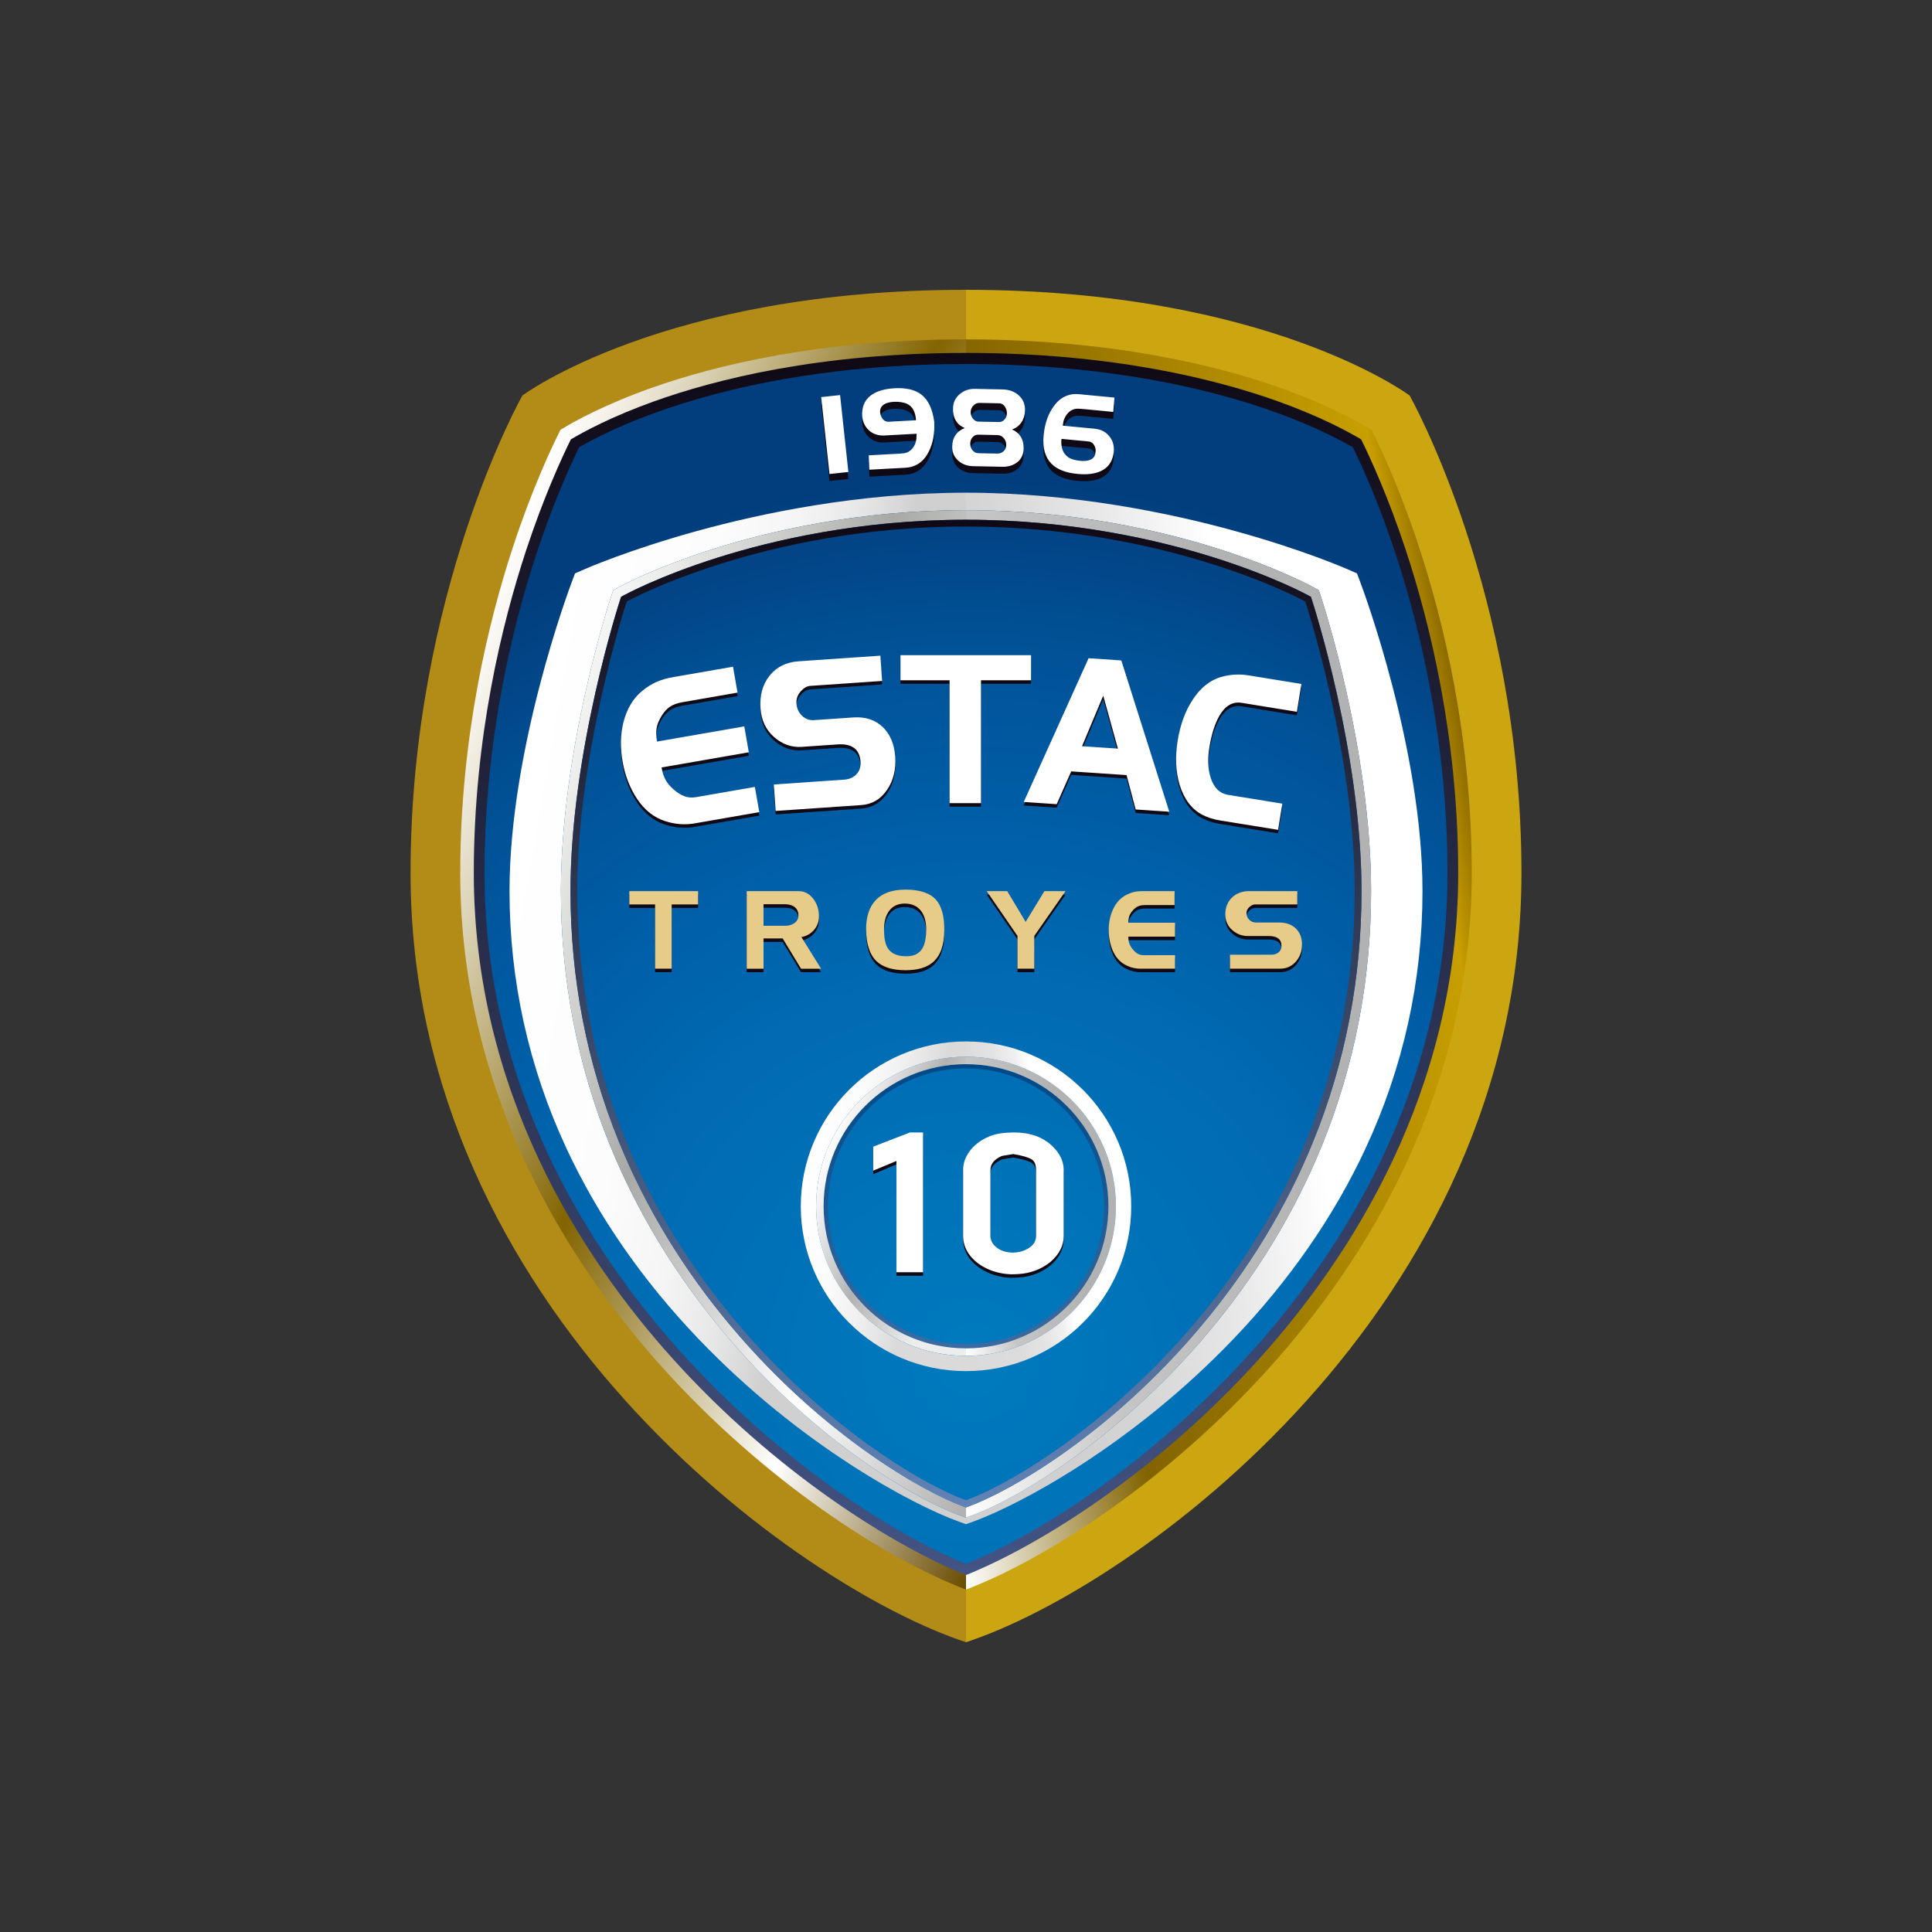
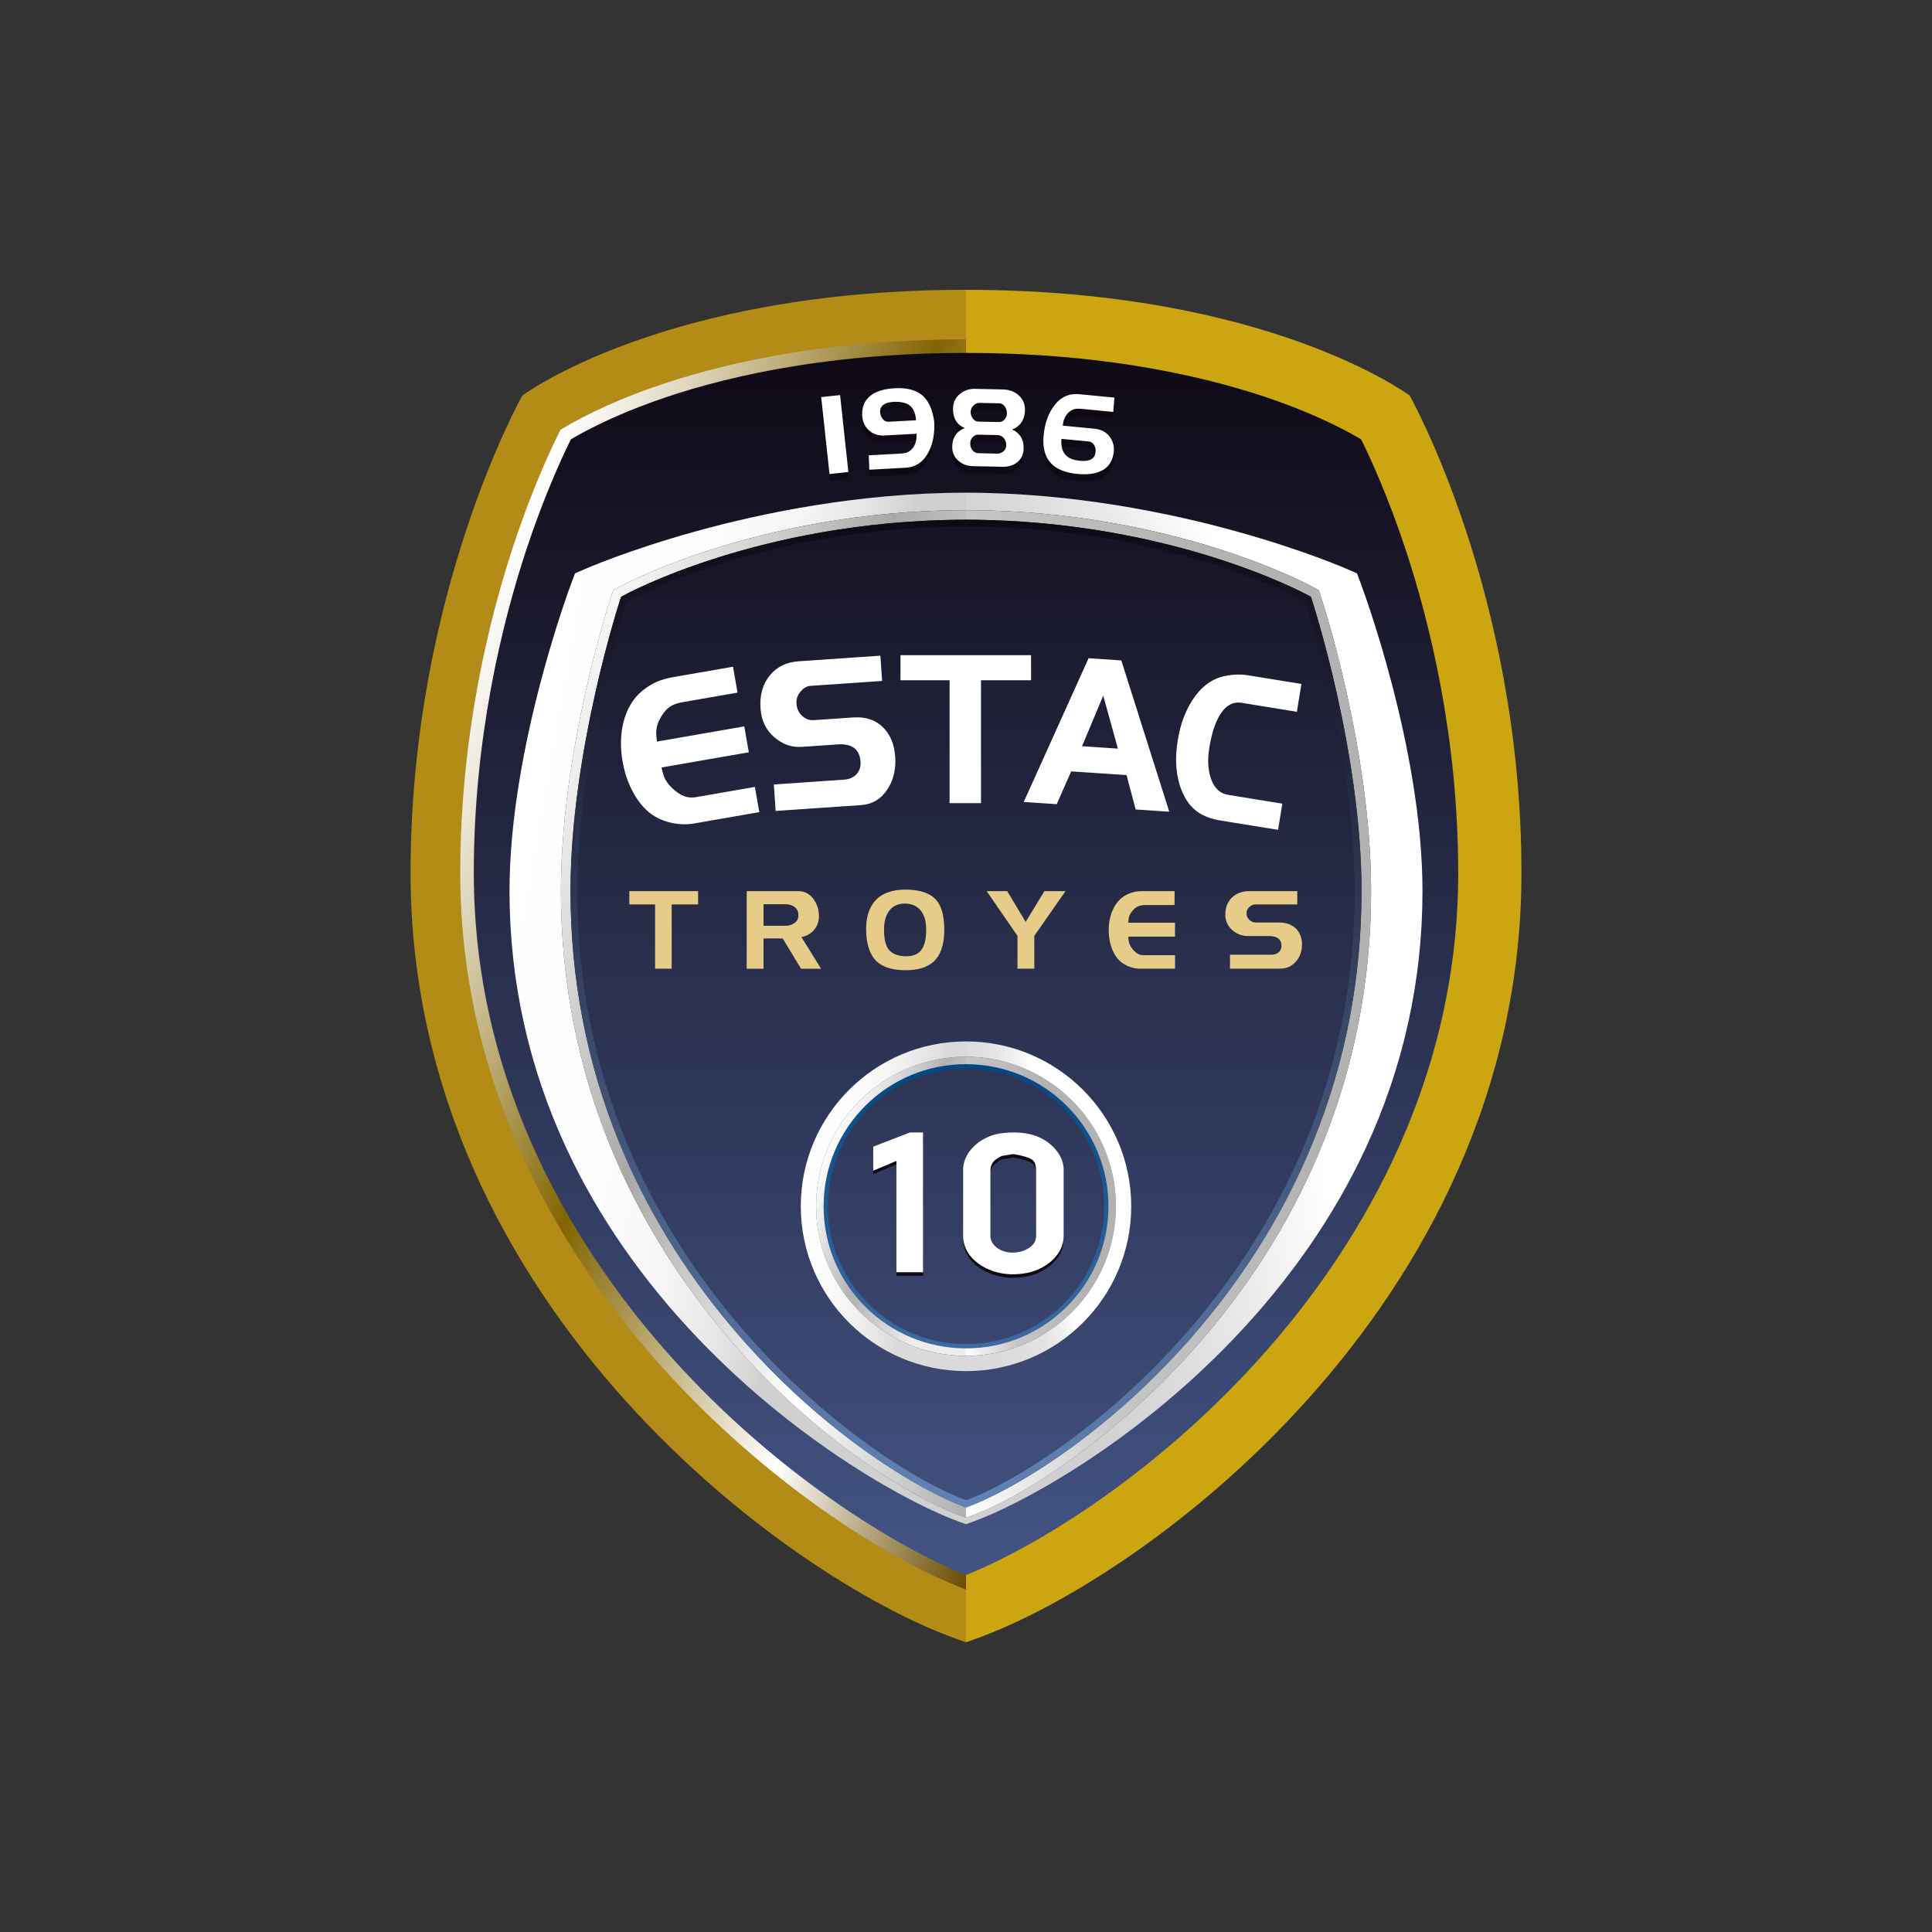
<svg xmlns="http://www.w3.org/2000/svg" width="160" height="160" viewBox="0 0 160 160" fill="none">
  <rect x="0" y="0" width="160" height="160" fill="#333333" stroke="none" />
  <g clip-path="url(#clip0_14751_77744)">
    <path d="M80.001 24V136C93.95 131.439 126.001 108.371 126.001 72.293C126.001 49.131 116.74 32.757 116.74 32.757C116.74 32.757 105.064 24.001 80.001 24.001V24Z" fill="#CCA611" />
    <path d="M80.001 24V136C66.051 131.439 34 108.371 34 72.293C34 49.131 43.261 32.756 43.261 32.756C43.261 32.756 54.937 24 80.001 24Z" fill="#B28C17" />
    <path d="M80 28.106V131.642C73.28 129.075 63.278 122.612 54.832 113.222C47.206 104.744 38.116 90.761 38.116 72.293C38.116 60.977 40.48 51.397 42.464 45.353C44.057 40.498 45.669 37.078 46.416 35.596C47.558 34.894 50.096 33.484 54.059 32.087C59.212 30.271 67.895 28.106 80 28.106Z" fill="url(#paint0_linear_14751_77744)" />
-     <path d="M121.885 72.293C121.885 90.761 112.795 104.744 105.169 113.222C96.723 122.612 86.72 129.075 80.001 131.642V28.106C92.106 28.106 100.789 30.271 105.942 32.087C109.905 33.484 112.442 34.894 113.584 35.596C114.334 37.081 115.944 40.5 117.536 45.353C119.52 51.397 121.885 60.977 121.885 72.293Z" fill="url(#paint1_linear_14751_77744)" />
    <path d="M120.763 72.293C120.763 90.407 111.829 104.141 104.334 112.474C95.785 121.977 85.935 128.065 80.001 130.437C74.066 128.066 64.216 121.978 55.668 112.474C48.173 104.141 39.238 90.407 39.238 72.293C39.238 61.049 41.602 51.538 43.584 45.538C45.031 41.161 46.493 37.971 47.276 36.387C48.403 35.717 50.697 34.484 54.127 33.252C59.241 31.415 67.881 29.227 80.001 29.227C92.12 29.227 100.76 31.415 105.874 33.251C109.304 34.484 111.598 35.717 112.725 36.387C113.508 37.971 114.97 41.16 116.417 45.538C118.399 51.538 120.763 61.05 120.763 72.293Z" fill="url(#paint2_linear_14751_77744)" />
-     <path d="M119.874 72.326C119.874 90.158 111.063 103.697 103.672 111.914C95.74 120.733 86.454 126.879 80.001 129.518C73.547 126.879 64.261 120.733 56.329 111.914C48.938 103.697 40.127 90.158 40.127 72.326C40.127 61.325 42.418 52.003 44.34 46.12C45.745 41.819 47.165 38.67 47.96 37.04C51.095 35.224 61.52 30.146 80.001 30.146C91.7 30.146 100.086 32.209 105.062 33.938C108.487 35.13 110.808 36.33 112.045 37.047C112.841 38.68 114.259 41.827 115.661 46.12C117.583 52.003 119.874 61.325 119.874 72.326Z" fill="url(#paint3_radial_14751_77744)" />
    <path d="M117.804 73.795C117.804 81.215 116.216 88.391 113.082 95.123C110.474 100.724 106.799 106.023 102.162 110.873C93.686 119.736 84.377 124.64 80.639 125.996L80 126.227V125.681L80.463 125.513C82.799 124.666 85.919 122.891 89.024 120.644C92.971 117.786 96.758 114.263 99.975 110.456C104.017 105.672 107.218 100.419 109.485 94.846C112.182 88.215 113.548 81.133 113.548 73.795C113.548 62.122 109.556 49.901 109.387 49.387L109.22 48.883L108.755 48.626C108.636 48.56 105.77 46.991 100.781 45.416C96.203 43.971 88.883 42.249 80 42.249V40.803C88.919 40.803 97.036 42.528 102.274 43.974C107.959 45.544 111.514 47.105 111.662 47.17L112.379 47.486L112.655 48.219C112.865 48.776 117.804 62.001 117.804 73.795Z" fill="url(#paint4_linear_14751_77744)" />
    <path d="M50.78 48.883L51.245 48.626C51.365 48.56 54.231 46.991 59.219 45.416C63.797 43.971 71.118 42.249 80 42.249V40.803C71.081 40.803 62.965 42.528 57.726 43.974C52.041 45.544 48.486 47.105 48.339 47.17L47.621 47.486L47.345 48.219C47.135 48.776 42.196 62.001 42.196 73.795C42.196 81.215 43.784 88.391 46.919 95.123C49.527 100.724 53.201 106.023 57.838 110.873C66.314 119.736 75.624 124.64 79.361 125.996L80 126.227V125.681L79.537 125.513C77.201 124.666 74.081 122.891 70.976 120.644C67.029 117.786 63.242 114.263 60.026 110.456C55.983 105.672 52.783 100.419 50.515 94.846C47.819 88.215 46.452 81.133 46.452 73.795C46.452 62.122 50.444 49.901 50.614 49.387L50.78 48.883Z" fill="url(#paint5_linear_14751_77744)" />
    <path d="M113.549 73.795C113.549 81.133 112.182 88.215 109.485 94.846C107.218 100.42 104.018 105.672 99.975 110.456C96.758 114.263 92.972 117.786 89.024 120.644C85.92 122.891 82.799 124.667 80.463 125.513L80.001 125.681V124.837L80.192 124.767C83.508 123.565 91.783 118.92 99.367 109.944C103.356 105.224 106.513 100.044 108.748 94.547C111.407 88.013 112.754 81.03 112.754 73.795C112.754 62.249 108.673 49.76 108.631 49.635L108.563 49.427L108.37 49.32C108.253 49.256 105.456 47.724 100.541 46.172C96.017 44.745 88.781 43.043 80.001 43.043V42.249C88.883 42.249 96.204 43.971 100.781 45.416C105.77 46.991 108.636 48.56 108.756 48.626L109.221 48.883L109.387 49.387C109.557 49.901 113.549 62.122 113.549 73.795Z" fill="url(#paint6_linear_14751_77744)" />
    <path d="M51.438 49.427L51.631 49.32C51.748 49.256 54.545 47.724 59.46 46.172C63.983 44.745 71.22 43.043 80.001 43.043V42.249C71.118 42.249 63.797 43.971 59.219 45.416C54.231 46.991 51.365 48.56 51.245 48.626L50.78 48.883L50.614 49.387C50.444 49.901 46.452 62.122 46.452 73.795C46.452 81.133 47.819 88.215 50.516 94.846C52.783 100.42 55.983 105.672 60.026 110.456C63.243 114.263 67.029 117.786 70.977 120.644C74.081 122.891 77.202 124.667 79.537 125.513L80.001 125.681V124.837L79.809 124.767C76.493 123.565 68.218 118.92 60.634 109.944C56.645 105.224 53.488 100.044 51.253 94.547C48.594 88.013 47.247 81.03 47.247 73.795C47.247 62.249 51.328 49.76 51.37 49.635L51.438 49.427Z" fill="url(#paint7_linear_14751_77744)" />
    <path d="M108.631 49.635L108.563 49.427L108.37 49.321C108.253 49.256 105.456 47.724 100.541 46.172C96.017 44.745 88.781 43.043 80 43.043C71.22 43.043 63.983 44.745 59.46 46.172C54.545 47.724 51.747 49.256 51.63 49.321L51.438 49.427L51.369 49.635C51.328 49.76 47.247 62.249 47.247 73.795C47.247 81.031 48.594 88.013 51.252 94.547C53.488 100.044 56.645 105.224 60.634 109.944C68.218 118.92 76.493 123.565 79.809 124.768L80 124.838L80.192 124.768C83.508 123.565 91.783 118.92 99.367 109.944C103.356 105.224 106.513 100.044 108.748 94.547C111.407 88.013 112.754 81.031 112.754 73.795C112.754 62.249 108.672 49.76 108.631 49.635ZM80 124.241C72.423 121.493 47.808 104.718 47.808 73.795C47.808 62.205 51.903 49.811 51.903 49.811C51.903 49.811 63.14 43.603 80 43.603C96.861 43.603 108.098 49.811 108.098 49.811C108.098 49.811 112.192 62.205 112.192 73.795C112.192 104.718 87.578 121.493 80 124.241Z" fill="url(#paint8_linear_14751_77744)" />
    <path d="M91.793 99.897C91.793 93.398 86.514 88.131 80.001 88.13C73.488 88.13 68.208 93.398 68.208 99.897C68.208 106.396 73.488 111.664 80.001 111.664C86.514 111.664 91.793 106.396 91.793 99.897ZM80.001 111.313C73.682 111.313 68.56 106.203 68.56 99.897C68.56 93.591 73.682 88.48 80.001 88.48C86.32 88.48 91.443 93.592 91.443 99.897C91.443 106.202 86.32 111.313 80.001 111.313Z" fill="url(#paint9_linear_14751_77744)" />
    <path d="M80 87.512V88.131C86.513 88.131 91.794 93.399 91.794 99.897C91.794 106.396 86.513 111.665 80 111.665V112.284C86.856 112.284 92.414 106.738 92.414 99.897C92.414 93.057 86.856 87.512 80 87.512Z" fill="url(#paint10_linear_14751_77744)" />
    <path d="M80 111.664C73.488 111.664 68.208 106.395 68.208 99.897C68.208 93.398 73.488 88.13 80 88.13V87.511C73.145 87.511 67.587 93.056 67.587 99.897C67.587 106.737 73.145 112.283 80 112.283V111.664Z" fill="url(#paint11_linear_14751_77744)" />
    <path d="M80.001 86.246V87.513C86.857 87.513 92.414 93.058 92.414 99.898C92.414 106.738 86.857 112.284 80.001 112.284V113.55C87.558 113.55 93.683 107.437 93.683 99.898C93.683 92.359 87.558 86.246 80.001 86.246Z" fill="url(#paint12_linear_14751_77744)" />
    <path d="M80.001 112.284C73.145 112.284 67.588 106.738 67.588 99.898C67.588 93.058 73.145 87.513 80.001 87.513V86.246C72.444 86.246 66.318 92.359 66.318 99.898C66.318 107.437 72.444 113.55 80.001 113.55V112.284Z" fill="url(#paint13_linear_14751_77744)" />
    <path d="M75.363 94.075H76.443V105.651H74.237V96.436L72.317 97.238V95.251L75.363 94.075ZM88.09 97.192V102.654C88.092 103.458 87.708 104.187 86.987 104.803C86.241 105.403 85.353 105.738 84.347 105.802C84.157 105.816 83.95 105.822 83.719 105.822C82.865 105.787 82.087 105.574 81.401 105.179C80.885 104.879 80.481 104.509 80.195 104.075C79.909 103.637 79.761 103.158 79.762 102.654V97.192C79.761 96.715 79.899 96.255 80.166 95.828C80.433 95.399 80.808 95.033 81.285 94.73C81.704 94.475 82.126 94.298 82.549 94.209C82.965 94.119 83.446 94.076 83.998 94.076C85.299 94.074 86.371 94.454 87.165 95.219L87.024 95.368L87.168 95.22C87.771 95.806 88.092 96.473 88.091 97.192L88.09 97.192ZM85.407 96.285C85.117 96.123 84.611 95.975 83.913 95.864L82.973 96.019C82.3 96.32 82.028 96.695 82.023 97.202V102.644C82.025 103.005 82.171 103.299 82.509 103.582C82.845 103.857 83.272 104.006 83.809 104.026C84.377 104.026 84.847 103.891 85.242 103.622C85.632 103.353 85.797 103.051 85.802 102.644V97.202C85.798 96.691 85.655 96.425 85.407 96.285Z" fill="#0F0915" />
-     <path d="M57.813 75.191H55.625V80.513H54.251V75.191H52.118V74.09H57.814L57.813 75.191ZM66.371 77.895C66.79 77.816 67.136 77.619 67.41 77.309C67.683 76.997 67.821 76.619 67.821 76.172C67.821 75.609 67.661 75.123 67.341 74.71C67.022 74.297 66.618 74.091 66.131 74.091H61.839V80.514H63.232V78.007H64.818L66.338 80.514H67.997L66.372 77.896L66.371 77.895ZM66.123 76.103C66.123 76.389 65.995 76.609 65.744 76.769C65.533 76.896 65.297 76.959 65.033 76.959H63.231V75.174H64.995C65.341 75.174 65.615 75.254 65.817 75.413C66.02 75.576 66.122 75.805 66.122 76.102M78.203 77.292C78.203 76.174 77.984 75.357 77.548 74.839C77.049 74.256 76.193 73.964 74.98 73.964C73.872 73.964 73.041 74.268 72.486 74.877C71.982 75.438 71.728 76.218 71.728 77.219C71.728 78.443 72.013 79.331 72.579 79.884C73.103 80.387 73.909 80.639 74.998 80.639C75.983 80.639 76.735 80.422 77.252 79.985C77.886 79.444 78.203 78.546 78.203 77.292ZM76.702 77.256C76.702 77.943 76.601 78.463 76.398 78.812C76.142 79.261 75.695 79.484 75.064 79.484C74.308 79.484 73.79 79.254 73.508 78.795C73.311 78.463 73.212 77.95 73.212 77.256C73.212 76.655 73.338 76.166 73.589 75.79C73.89 75.342 74.336 75.119 74.926 75.119C75.515 75.119 75.981 75.328 76.289 75.746C76.566 76.12 76.703 76.624 76.703 77.257M86.494 74.09L84.941 76.637L83.415 74.09H81.714L84.263 77.796V80.513H85.657V77.796L88.242 74.09H86.494ZM94.718 79.395C94.52 79.395 94.349 79.352 94.207 79.266C94.064 79.18 93.926 79.054 93.794 78.889C93.66 78.723 93.569 78.562 93.52 78.406C93.47 78.252 93.446 78.069 93.446 77.861H97.31V76.706H93.446C93.446 76.48 93.474 76.292 93.528 76.14C93.584 75.989 93.684 75.834 93.829 75.673C93.974 75.511 94.122 75.401 94.274 75.34C94.424 75.275 94.608 75.244 94.824 75.244H97.273V74.09H94.624C94.341 74.09 94.089 74.118 93.868 74.172C93.647 74.228 93.416 74.322 93.176 74.457C92.74 74.708 92.397 75.105 92.152 75.65C91.93 76.153 91.819 76.712 91.819 77.33C91.819 77.949 91.935 78.526 92.166 79.046C92.397 79.566 92.734 79.946 93.177 80.184C93.583 80.403 94.008 80.513 94.45 80.513H97.312V79.395H94.718ZM107.826 78.514C107.826 77.963 107.657 77.522 107.319 77.189C106.98 76.855 106.516 76.688 105.925 76.688H104.013C103.798 76.688 103.614 76.615 103.46 76.463C103.306 76.315 103.229 76.131 103.229 75.911C103.229 75.717 103.309 75.548 103.469 75.405C103.629 75.262 103.785 75.191 103.939 75.191H107.437V74.09H103.469C102.871 74.09 102.39 74.269 102.023 74.626C101.658 74.982 101.474 75.447 101.474 76.021C101.474 76.54 101.661 76.968 102.037 77.303C102.412 77.639 102.848 77.807 103.34 77.807H105.075C105.775 77.807 106.126 78.082 106.126 78.628C106.126 78.863 106.037 79.048 105.86 79.183C105.705 79.299 105.511 79.357 105.278 79.357H101.862V80.511H106.016C106.538 80.511 106.97 80.319 107.312 79.933C107.655 79.549 107.825 79.074 107.825 78.511" fill="#0F0915" />
-     <path d="M62.882 67.547L57.527 68.479C56.698 68.624 55.867 68.555 55.036 68.275C54.129 67.971 53.374 67.367 52.771 66.468C52.168 65.567 51.766 64.532 51.561 63.359C51.358 62.2 51.382 61.114 51.632 60.1C51.914 58.999 52.422 58.141 53.158 57.528C53.562 57.198 53.962 56.945 54.359 56.768C54.756 56.593 55.22 56.459 55.749 56.367L60.705 55.505L61.079 57.649L56.498 58.447C56.094 58.517 55.762 58.637 55.501 58.806C55.238 58.976 55 59.238 54.783 59.593C54.566 59.947 54.431 60.281 54.378 60.589C54.325 60.899 54.337 61.27 54.412 61.704L61.638 60.447L62.014 62.592L54.787 63.849C54.855 64.239 54.96 64.571 55.105 64.847C55.25 65.124 55.471 65.394 55.775 65.659C56.078 65.925 56.376 66.115 56.67 66.229C56.966 66.343 57.298 66.367 57.669 66.302L62.515 65.459L62.881 67.546L62.882 67.547ZM74.135 62.953C74.063 61.906 73.717 61.087 73.096 60.493C72.476 59.899 71.663 59.637 70.66 59.706L67.408 59.929C67.035 59.956 66.707 59.835 66.425 59.57C66.143 59.305 65.988 58.965 65.96 58.547C65.933 58.179 66.048 57.847 66.304 57.557C66.56 57.267 66.822 57.112 67.089 57.093L73.053 56.684L72.908 54.59L66.14 55.055C65.114 55.124 64.312 55.521 63.736 56.245C63.158 56.965 62.907 57.873 62.984 58.964C63.052 59.951 63.429 60.742 64.115 61.337C64.799 61.931 65.562 62.199 66.401 62.142L69.356 61.939C70.558 61.856 71.193 62.335 71.267 63.373C71.296 63.817 71.169 64.178 70.884 64.456C70.631 64.696 70.306 64.829 69.91 64.857L64.086 65.258L64.238 67.449L71.321 66.963C72.219 66.901 72.932 66.484 73.457 65.713C73.985 64.942 74.211 64.021 74.137 62.952M85.388 54.55H74.574V56.628H78.641V66.805H81.242V56.628H85.388V54.55ZM92.862 54.984L90.152 54.802L84.782 66.706L87.511 66.888L88.713 64.171L93.296 64.479L94.052 67.327L96.834 67.513L92.862 54.984ZM89.61 62.088L91.366 57.901L92.579 62.288L89.61 62.088ZM106.197 66.845L101.715 66.118C101.012 66.004 100.526 65.529 100.259 64.693C100.032 63.981 99.997 63.154 100.15 62.21C100.332 61.093 100.612 60.211 100.989 59.562C101.468 58.73 102.084 58.375 102.833 58.495L107.401 59.238L107.777 56.931L103.383 56.219C102.656 56.1 101.922 56.14 101.181 56.339C100.227 56.597 99.418 57.239 98.754 58.265C98.151 59.195 97.744 60.309 97.534 61.609C97.314 62.955 97.364 64.173 97.684 65.264C98.056 66.469 98.683 67.304 99.566 67.765C100.015 67.992 100.487 68.145 100.983 68.225L105.845 69.014L106.197 66.845Z" fill="#0F0915" />
    <path d="M75.363 93.785H76.443V105.361H74.237V96.146L72.317 96.948V94.961L75.364 93.785H75.363ZM88.09 96.902V102.364C88.092 103.168 87.708 103.897 86.987 104.513C86.241 105.113 85.353 105.448 84.347 105.512C84.157 105.526 83.95 105.532 83.719 105.532C82.865 105.497 82.087 105.284 81.401 104.889C80.885 104.588 80.481 104.219 80.195 103.785C79.909 103.347 79.761 102.868 79.762 102.364V96.902C79.761 96.425 79.899 95.965 80.166 95.538C80.433 95.109 80.808 94.743 81.285 94.44C81.704 94.185 82.126 94.008 82.549 93.919C82.965 93.829 83.446 93.786 83.998 93.786C85.299 93.784 86.371 94.164 87.165 94.928L87.024 95.078L87.168 94.93C87.771 95.516 88.092 96.183 88.091 96.903L88.09 96.902ZM85.407 95.995C85.117 95.833 84.611 95.685 83.913 95.573L82.973 95.729C82.3 96.03 82.028 96.405 82.023 96.912V102.354C82.025 102.715 82.171 103.009 82.509 103.292C82.845 103.566 83.272 103.716 83.809 103.736C84.377 103.736 84.847 103.601 85.242 103.332C85.632 103.063 85.797 102.761 85.802 102.354V96.912C85.798 96.401 85.655 96.135 85.407 95.995Z" fill="white" />
    <path d="M57.813 74.901H55.625V80.223H54.251V74.901H52.118V73.8H57.814V74.901H57.813ZM66.371 77.605C66.79 77.526 67.136 77.329 67.41 77.019C67.683 76.707 67.821 76.329 67.821 75.882C67.821 75.319 67.661 74.833 67.341 74.42C67.022 74.007 66.618 73.801 66.131 73.801H61.839V80.224H63.232V77.717H64.818L66.338 80.224H67.997L66.372 77.606L66.371 77.605ZM66.123 75.813C66.123 76.099 65.995 76.319 65.744 76.478C65.533 76.606 65.297 76.669 65.033 76.669H63.231V74.883H64.995C65.341 74.883 65.615 74.964 65.817 75.123C66.02 75.286 66.122 75.515 66.122 75.812M78.203 77.002C78.203 75.884 77.984 75.067 77.548 74.549C77.049 73.966 76.193 73.674 74.98 73.674C73.872 73.674 73.041 73.978 72.486 74.587C71.982 75.148 71.728 75.928 71.728 76.929C71.728 78.153 72.013 79.04 72.579 79.594C73.103 80.097 73.909 80.349 74.998 80.349C75.983 80.349 76.735 80.132 77.252 79.695C77.886 79.153 78.203 78.257 78.203 77.002ZM76.702 76.966C76.702 77.653 76.601 78.173 76.398 78.522C76.142 78.971 75.695 79.195 75.064 79.195C74.308 79.195 73.79 78.964 73.508 78.505C73.311 78.173 73.212 77.66 73.212 76.966C73.212 76.365 73.338 75.876 73.589 75.5C73.89 75.052 74.336 74.829 74.926 74.829C75.515 74.829 75.981 75.038 76.289 75.457C76.566 75.83 76.703 76.334 76.703 76.967M86.494 73.8L84.941 76.347L83.415 73.8H81.714L84.263 77.506V80.223H85.657V77.506L88.242 73.8H86.494ZM97.309 79.105H94.718C94.52 79.105 94.349 79.062 94.207 78.976C94.064 78.89 93.926 78.764 93.794 78.599C93.66 78.433 93.569 78.272 93.52 78.117C93.47 77.962 93.446 77.779 93.446 77.57H97.31V76.416H93.446C93.446 76.19 93.474 76.002 93.528 75.85C93.584 75.699 93.684 75.544 93.829 75.383C93.974 75.221 94.122 75.111 94.274 75.05C94.424 74.985 94.608 74.954 94.824 74.954H97.273V73.8H94.624C94.341 73.8 94.089 73.828 93.868 73.882C93.647 73.938 93.416 74.032 93.176 74.167C92.74 74.418 92.397 74.815 92.152 75.36C91.93 75.862 91.819 76.422 91.819 77.04C91.819 77.659 91.935 78.236 92.166 78.756C92.397 79.276 92.734 79.656 93.177 79.894C93.583 80.113 94.008 80.223 94.45 80.223H97.312V79.105H97.309ZM107.826 78.224C107.826 77.673 107.657 77.232 107.319 76.898C106.98 76.565 106.516 76.398 105.925 76.398H104.013C103.798 76.398 103.614 76.325 103.46 76.173C103.306 76.025 103.229 75.841 103.229 75.621C103.229 75.427 103.309 75.258 103.469 75.115C103.629 74.972 103.785 74.901 103.939 74.901H107.437V73.8H103.469C102.871 73.8 102.39 73.979 102.023 74.336C101.658 74.692 101.474 75.157 101.474 75.731C101.474 76.25 101.661 76.678 102.037 77.013C102.412 77.349 102.848 77.517 103.34 77.517H105.075C105.775 77.517 106.126 77.792 106.126 78.338C106.126 78.573 106.037 78.758 105.86 78.893C105.705 79.009 105.511 79.067 105.278 79.067H101.862V80.221H106.016C106.538 80.221 106.97 80.029 107.312 79.643C107.655 79.259 107.825 78.784 107.825 78.221" fill="#E6CC88" />
    <path d="M62.882 67.257L57.527 68.189C56.698 68.334 55.867 68.265 55.036 67.984C54.129 67.681 53.374 67.077 52.771 66.177C52.168 65.277 51.766 64.242 51.561 63.069C51.358 61.91 51.382 60.824 51.632 59.81C51.914 58.709 52.422 57.851 53.158 57.238C53.562 56.908 53.962 56.655 54.359 56.478C54.756 56.303 55.22 56.168 55.749 56.077L60.705 55.215L61.079 57.359L56.498 58.157C56.094 58.227 55.762 58.347 55.501 58.516C55.238 58.686 55 58.948 54.783 59.303C54.566 59.657 54.431 59.99 54.378 60.299C54.325 60.609 54.337 60.98 54.412 61.414L61.638 60.157L62.014 62.302L54.787 63.559C54.855 63.949 54.96 64.281 55.105 64.557C55.25 64.834 55.471 65.104 55.775 65.369C56.078 65.635 56.376 65.825 56.67 65.939C56.966 66.053 57.298 66.077 57.669 66.012L62.515 65.169L62.881 67.255L62.882 67.257ZM74.135 62.663C74.063 61.616 73.717 60.797 73.096 60.203C72.476 59.609 71.663 59.347 70.66 59.416L67.408 59.639C67.035 59.666 66.707 59.545 66.425 59.28C66.143 59.015 65.988 58.674 65.96 58.257C65.933 57.889 66.048 57.557 66.304 57.267C66.56 56.977 66.822 56.822 67.089 56.803L73.053 56.394L72.908 54.3L66.14 54.765C65.114 54.834 64.312 55.231 63.736 55.955C63.158 56.675 62.907 57.583 62.984 58.673C63.052 59.661 63.429 60.452 64.115 61.047C64.799 61.642 65.562 61.909 66.401 61.852L69.356 61.649C70.558 61.566 71.193 62.045 71.267 63.084C71.296 63.527 71.169 63.888 70.884 64.166C70.631 64.406 70.306 64.54 69.91 64.567L64.086 64.968L64.238 67.159L71.321 66.673C72.219 66.612 72.932 66.194 73.457 65.422C73.985 64.651 74.211 63.731 74.137 62.662M85.388 54.26H74.574V56.338H78.641V66.514H81.242V56.338H85.388V54.26ZM92.862 54.694L90.152 54.512L84.782 66.415L87.511 66.598L88.713 63.882L93.296 64.189L94.052 67.037L96.834 67.223L92.862 54.694ZM89.61 61.798L91.366 57.61L92.579 61.998L89.61 61.798ZM106.197 66.555L101.715 65.828C101.012 65.714 100.526 65.24 100.259 64.403C100.032 63.691 99.997 62.864 100.15 61.92C100.332 60.803 100.612 59.92 100.989 59.272C101.468 58.44 102.084 58.085 102.833 58.205L107.401 58.948L107.777 56.641L103.383 55.929C102.656 55.81 101.922 55.85 101.181 56.049C100.227 56.307 99.418 56.949 98.754 57.975C98.151 58.905 97.744 60.019 97.534 61.319C97.314 62.665 97.364 63.883 97.684 64.974C98.056 66.179 98.683 67.014 99.566 67.475C100.015 67.702 100.487 67.855 100.983 67.935L105.845 68.724L106.197 66.555Z" fill="white" />
    <path d="M70.259 39.664L68.695 39.832L68.007 33.464L69.572 33.296L70.259 39.664ZM77.367 35.493C77.224 34.442 76.871 33.694 76.305 33.254C75.786 32.853 75.044 32.678 74.081 32.73C73.31 32.772 72.695 32.942 72.237 33.241C71.697 33.593 71.417 34.113 71.4 34.803C71.396 34.84 71.396 34.899 71.4 34.977C71.428 35.482 71.613 35.892 71.956 36.209C72.299 36.526 72.735 36.67 73.264 36.641L75.918 36.497L75.897 36.767C75.903 36.897 75.879 37.05 75.825 37.229C75.771 37.408 75.688 37.564 75.578 37.699C75.433 37.872 75.271 37.994 75.091 38.059C74.963 38.102 74.772 38.131 74.513 38.145C74.471 38.147 74.407 38.151 74.32 38.156L71.947 38.285L71.993 39.475L74.963 39.315C75.841 39.267 76.49 38.825 76.912 37.987C77.267 37.294 77.419 36.463 77.367 35.492M73.6 35.504C73.383 35.516 73.205 35.423 73.066 35.225C72.958 35.068 72.898 34.894 72.887 34.702C72.873 34.419 72.984 34.206 73.224 34.06C73.416 33.941 73.684 33.873 74.03 33.855C74.245 33.843 74.449 33.854 74.64 33.885C74.83 33.917 74.986 33.96 75.106 34.014C75.347 34.127 75.528 34.301 75.65 34.535C75.771 34.77 75.84 35.052 75.86 35.382L73.6 35.504ZM84.885 34.566C84.896 34.054 84.724 33.639 84.372 33.321C84.019 33.004 83.573 32.839 83.035 32.828L80.736 32.782C80.25 32.77 79.831 32.918 79.474 33.221C79.118 33.523 78.936 33.913 78.926 34.388C78.909 34.777 78.986 35.116 79.155 35.402C79.323 35.689 79.575 35.897 79.91 36.025C79.582 36.141 79.325 36.333 79.139 36.602C78.953 36.87 78.859 37.193 78.86 37.571C78.85 38.042 79.021 38.431 79.371 38.737C79.703 39.026 80.105 39.174 80.578 39.183L82.999 39.233C83.503 39.244 83.921 39.115 84.256 38.847C84.59 38.578 84.761 38.203 84.772 37.721C84.779 37.335 84.699 37.009 84.529 36.739C84.36 36.47 84.119 36.271 83.81 36.142C84.144 36.028 84.404 35.831 84.591 35.555C84.778 35.278 84.875 34.948 84.884 34.564M83.332 37.437C83.328 37.655 83.251 37.829 83.103 37.957C82.956 38.085 82.778 38.146 82.568 38.142L81.036 38.111C80.839 38.107 80.674 38.026 80.54 37.867C80.409 37.711 80.345 37.518 80.35 37.291C80.354 37.092 80.421 36.921 80.55 36.781C80.679 36.641 80.833 36.572 81.012 36.575L82.601 36.607C82.809 36.612 82.986 36.695 83.127 36.855C83.267 37.017 83.337 37.21 83.332 37.436M83.387 34.816C83.382 35.013 83.317 35.183 83.187 35.322C83.058 35.464 82.901 35.532 82.718 35.528L81.033 35.494C80.849 35.49 80.695 35.407 80.568 35.243C80.442 35.078 80.382 34.893 80.386 34.683C80.39 34.49 80.466 34.319 80.614 34.167C80.762 34.014 80.93 33.939 81.119 33.944L82.75 33.976C82.94 33.981 83.095 34.069 83.214 34.239C83.332 34.407 83.391 34.602 83.387 34.816ZM92.209 38.18C92.219 38.139 92.228 38.077 92.237 37.998C92.284 37.498 92.161 37.066 91.866 36.702C91.571 36.337 91.164 36.13 90.644 36.081L88.013 35.829L88.056 35.569C88.069 35.441 88.117 35.299 88.2 35.135C88.284 34.974 88.386 34.834 88.51 34.718C88.692 34.554 88.895 34.457 89.121 34.431C89.233 34.417 89.467 34.428 89.821 34.462L92.196 34.69L92.293 33.503L89.371 33.223C88.5 33.139 87.792 33.479 87.251 34.242C86.795 34.874 86.521 35.67 86.43 36.631C86.33 37.664 86.547 38.449 87.08 38.983C87.541 39.451 88.258 39.732 89.235 39.825C90.01 39.901 90.645 39.825 91.14 39.603C91.731 39.339 92.089 38.867 92.21 38.182M90.721 38.065C90.694 38.347 90.552 38.543 90.293 38.654C90.08 38.744 89.805 38.773 89.467 38.741C89.013 38.697 88.673 38.594 88.448 38.43C88.222 38.266 88.068 38.059 87.983 37.806C87.899 37.554 87.873 37.26 87.906 36.924L90.151 37.138C90.371 37.159 90.536 37.28 90.645 37.501C90.733 37.682 90.758 37.87 90.721 38.064" fill="#0F0915" />
    <path d="M70.259 39.087L68.695 39.255L68.007 32.886L69.572 32.719L70.259 39.087ZM77.367 34.916C77.224 33.865 76.871 33.118 76.305 32.677C75.786 32.277 75.044 32.101 74.081 32.153C73.31 32.196 72.695 32.366 72.237 32.665C71.697 33.016 71.417 33.537 71.4 34.228C71.396 34.265 71.396 34.323 71.4 34.4C71.428 34.905 71.613 35.316 71.956 35.632C72.299 35.95 72.735 36.093 73.264 36.064L75.918 35.921L75.897 36.19C75.903 36.32 75.879 36.473 75.825 36.652C75.771 36.832 75.688 36.987 75.578 37.123C75.433 37.296 75.271 37.417 75.091 37.482C74.963 37.526 74.772 37.555 74.513 37.569C74.471 37.571 74.407 37.575 74.32 37.579L71.947 37.708L71.993 38.899L74.963 38.738C75.841 38.69 76.49 38.248 76.912 37.41C77.267 36.718 77.419 35.886 77.367 34.915M73.6 34.927C73.383 34.939 73.205 34.845 73.066 34.648C72.958 34.492 72.898 34.316 72.887 34.125C72.873 33.843 72.984 33.629 73.224 33.483C73.416 33.363 73.684 33.296 74.03 33.277C74.245 33.265 74.449 33.276 74.64 33.308C74.83 33.34 74.986 33.382 75.106 33.436C75.347 33.549 75.528 33.724 75.65 33.958C75.771 34.192 75.84 34.475 75.86 34.804L73.6 34.927ZM84.885 33.99C84.896 33.477 84.724 33.063 84.372 32.745C84.019 32.426 83.573 32.262 83.035 32.251L80.736 32.203C80.25 32.194 79.831 32.34 79.474 32.644C79.118 32.947 78.936 33.336 78.926 33.811C78.909 34.2 78.986 34.539 79.155 34.826C79.323 35.112 79.575 35.321 79.91 35.448C79.582 35.564 79.325 35.755 79.139 36.025C78.953 36.293 78.859 36.617 78.86 36.995C78.85 37.465 79.021 37.855 79.371 38.161C79.703 38.448 80.105 38.596 80.578 38.606L82.999 38.656C83.503 38.667 83.921 38.538 84.256 38.27C84.59 38.002 84.761 37.625 84.772 37.143C84.779 36.758 84.699 36.432 84.529 36.161C84.36 35.893 84.119 35.694 83.81 35.566C84.144 35.45 84.404 35.253 84.591 34.978C84.778 34.702 84.875 34.372 84.884 33.989M83.332 36.86C83.328 37.079 83.251 37.252 83.103 37.379C82.956 37.508 82.778 37.571 82.568 37.565L81.036 37.533C80.839 37.53 80.674 37.449 80.54 37.29C80.409 37.133 80.345 36.942 80.35 36.715C80.354 36.514 80.421 36.344 80.55 36.203C80.679 36.063 80.833 35.994 81.012 35.998L82.601 36.031C82.809 36.035 82.986 36.118 83.127 36.279C83.267 36.441 83.337 36.633 83.332 36.859M83.387 34.239C83.382 34.437 83.317 34.605 83.187 34.746C83.058 34.887 82.901 34.956 82.718 34.951L81.033 34.917C80.849 34.914 80.695 34.831 80.568 34.666C80.442 34.501 80.382 34.315 80.386 34.105C80.39 33.913 80.466 33.741 80.614 33.589C80.762 33.436 80.93 33.362 81.119 33.367L82.75 33.4C82.94 33.403 83.095 33.49 83.214 33.661C83.332 33.831 83.391 34.024 83.387 34.239ZM92.209 37.602C92.219 37.561 92.228 37.5 92.237 37.42C92.284 36.92 92.161 36.488 91.866 36.124C91.571 35.76 91.164 35.553 90.644 35.504L88.013 35.251L88.056 34.991C88.069 34.864 88.117 34.721 88.2 34.559C88.284 34.397 88.386 34.257 88.51 34.141C88.692 33.977 88.895 33.879 89.121 33.853C89.233 33.839 89.467 33.85 89.821 33.884L92.196 34.113L92.293 32.926L89.371 32.646C88.5 32.562 87.792 32.901 87.251 33.665C86.795 34.297 86.521 35.093 86.43 36.053C86.33 37.086 86.547 37.871 87.08 38.406C87.541 38.874 88.258 39.155 89.235 39.249C90.01 39.323 90.645 39.248 91.14 39.026C91.731 38.762 92.089 38.289 92.21 37.604M90.721 37.488C90.694 37.77 90.552 37.966 90.293 38.077C90.08 38.166 89.805 38.195 89.467 38.164C89.013 38.12 88.673 38.017 88.448 37.853C88.222 37.688 88.068 37.482 87.983 37.227C87.899 36.976 87.873 36.681 87.906 36.345L90.151 36.561C90.371 36.581 90.536 36.704 90.645 36.924C90.733 37.105 90.758 37.293 90.721 37.487" fill="white" />
  </g>
  <defs>
    <linearGradient id="paint0_linear_14751_77744" x1="35.475" y1="61.028" x2="98.613" y2="87.888" gradientUnits="userSpaceOnUse">
      <stop stop-color="white" />
      <stop offset="0.04" stop-color="#F6F3EC" />
      <stop offset="0.12" stop-color="#DED7BD" />
      <stop offset="0.23" stop-color="#B9A870" />
      <stop offset="0.37" stop-color="#866908" />
      <stop offset="0.38" stop-color="#826400" />
      <stop offset="0.73" stop-color="white" />
      <stop offset="1" stop-color="#6A4B00" />
    </linearGradient>
    <linearGradient id="paint1_linear_14751_77744" x1="71.128" y1="81.435" x2="125.134" y2="71.891" gradientUnits="userSpaceOnUse">
      <stop stop-color="white" />
      <stop offset="0.3" stop-color="#826300" />
      <stop offset="0.9" stop-color="#C89F00" />
      <stop offset="1" stop-color="#6A4B00" />
    </linearGradient>
    <linearGradient id="paint2_linear_14751_77744" x1="80.001" y1="133.01" x2="80.001" y2="28.995" gradientUnits="userSpaceOnUse">
      <stop stop-color="#445687" />
      <stop offset="1" stop-color="#0F0915" />
    </linearGradient>
    <radialGradient id="paint3_radial_14751_77744" cx="0" cy="0" r="1" gradientUnits="userSpaceOnUse" gradientTransform="translate(80.573 112.812) scale(78.218 78.044)">
      <stop stop-color="#007ABE" />
      <stop offset="0.39" stop-color="#006BB3" />
      <stop offset="0.54" stop-color="#0061AA" />
      <stop offset="0.77" stop-color="#015196" />
      <stop offset="0.94" stop-color="#023E7D" />
    </radialGradient>
    <linearGradient id="paint4_linear_14751_77744" x1="72.68" y1="84.803" x2="119.106" y2="76.598" gradientUnits="userSpaceOnUse">
      <stop stop-color="#D0D0D0" />
      <stop offset="0.21" stop-color="#D0D0D0" />
      <stop offset="0.35" stop-color="#D6D6D6" />
      <stop offset="0.54" stop-color="#E8E8E8" />
      <stop offset="0.73" stop-color="white" />
      <stop offset="1" stop-color="white" />
    </linearGradient>
    <linearGradient id="paint5_linear_14751_77744" x1="40.887" y1="76.633" x2="87.314" y2="84.838" gradientUnits="userSpaceOnUse">
      <stop stop-color="white" />
      <stop offset="0.27" stop-color="#FCFCFC" />
      <stop offset="0.4" stop-color="#F5F5F5" />
      <stop offset="0.5" stop-color="#E8E8E8" />
      <stop offset="0.58" stop-color="#D6D6D6" />
      <stop offset="0.6" stop-color="#D0D0D0" />
      <stop offset="1" stop-color="#D0D0D0" />
    </linearGradient>
    <linearGradient id="paint6_linear_14751_77744" x1="72.85" y1="85.223" x2="118.31" y2="77.19" gradientUnits="userSpaceOnUse">
      <stop stop-color="white" />
      <stop offset="0.3" stop-color="#C6C6C6" />
      <stop offset="0.74" stop-color="#B2B2B2" />
      <stop offset="1" stop-color="#B2B2B2" />
    </linearGradient>
    <linearGradient id="paint7_linear_14751_77744" x1="40.02" y1="67.863" x2="93.846" y2="89.658" gradientUnits="userSpaceOnUse">
      <stop stop-color="white" />
      <stop offset="0.1" stop-color="#EDEDEC" />
      <stop offset="0.3" stop-color="#BEBEBD" />
      <stop offset="0.38" stop-color="#A8A8A7" />
      <stop offset="0.73" stop-color="white" />
      <stop offset="1" stop-color="#B2B2B2" />
    </linearGradient>
    <linearGradient id="paint8_linear_14751_77744" x1="80" y1="124.838" x2="80" y2="43.043" gradientUnits="userSpaceOnUse">
      <stop stop-color="#6183B5" />
      <stop offset="1" stop-color="#0F0915" />
    </linearGradient>
    <linearGradient id="paint9_linear_14751_77744" x1="80.001" y1="111.664" x2="80.001" y2="88.13" gradientUnits="userSpaceOnUse">
      <stop stop-color="#3D6BA1" />
      <stop offset="1" stop-color="#004886" />
    </linearGradient>
    <linearGradient id="paint10_linear_14751_77744" x1="77.894" y1="100.364" x2="92.242" y2="97.83" gradientUnits="userSpaceOnUse">
      <stop stop-color="white" />
      <stop offset="0.3" stop-color="#C6C6C6" />
      <stop offset="0.74" stop-color="#B2B2B2" />
      <stop offset="1" stop-color="#B2B2B2" />
    </linearGradient>
    <linearGradient id="paint11_linear_14751_77744" x1="68.108" y1="95.591" x2="84.194" y2="102.105" gradientUnits="userSpaceOnUse">
      <stop stop-color="white" />
      <stop offset="0.11" stop-color="#ECECEC" />
      <stop offset="0.33" stop-color="#BDBDBD" />
      <stop offset="0.38" stop-color="#B2B2B2" />
      <stop offset="0.73" stop-color="#EDEDED" />
      <stop offset="1" stop-color="#EDEDED" />
    </linearGradient>
    <linearGradient id="paint12_linear_14751_77744" x1="77.679" y1="100.413" x2="93.493" y2="97.618" gradientUnits="userSpaceOnUse">
      <stop stop-color="#DADADA" />
      <stop offset="0.29" stop-color="#DCDCDC" />
      <stop offset="0.42" stop-color="#E3E3E3" />
      <stop offset="0.53" stop-color="#F0F0F0" />
      <stop offset="0.6" stop-color="white" />
      <stop offset="1" stop-color="white" />
    </linearGradient>
    <linearGradient id="paint13_linear_14751_77744" x1="66.505" y1="97.63" x2="82.32" y2="100.425" gradientUnits="userSpaceOnUse">
      <stop stop-color="white" />
      <stop offset="0.22" stop-color="#FBFBFB" />
      <stop offset="0.4" stop-color="#F0F0F0" />
      <stop offset="0.58" stop-color="#DFDFDF" />
      <stop offset="0.62" stop-color="#DADADA" />
      <stop offset="1" stop-color="#DADADA" />
    </linearGradient>
    <clipPath id="clip0_14751_77744">
      <rect width="92" height="112" fill="white" transform="translate(34 24)" />
    </clipPath>
  </defs>
</svg>